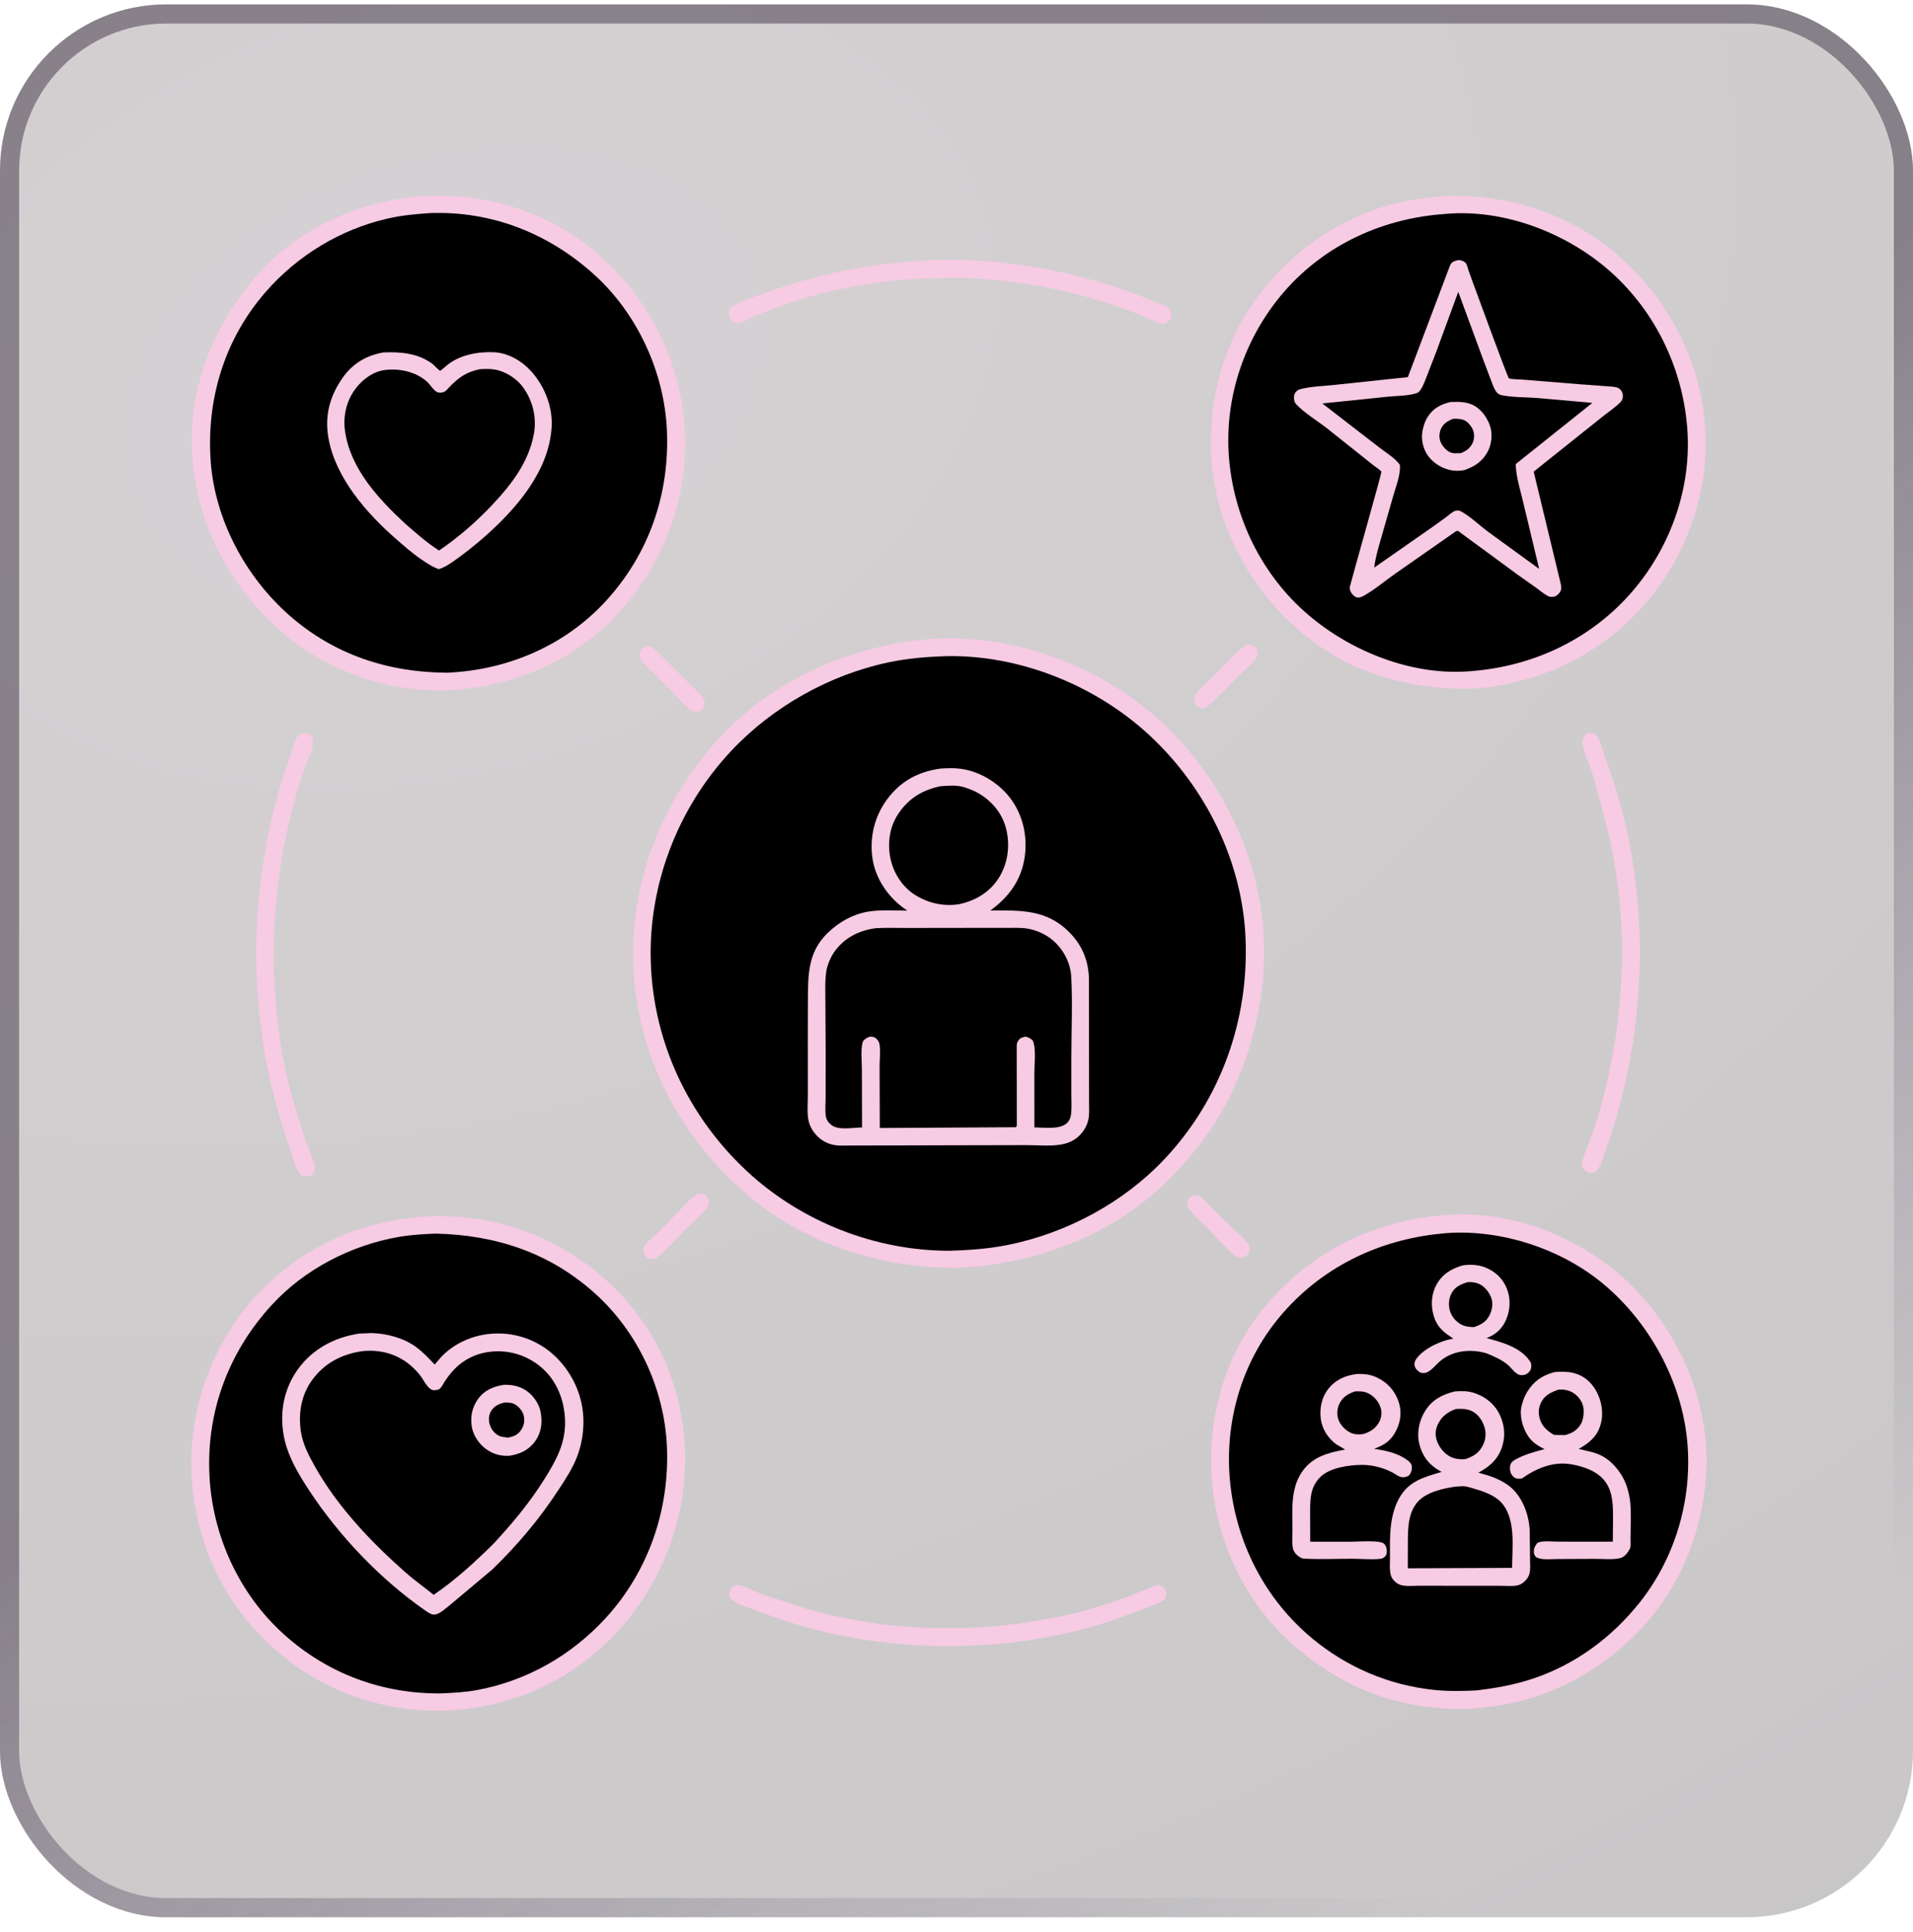
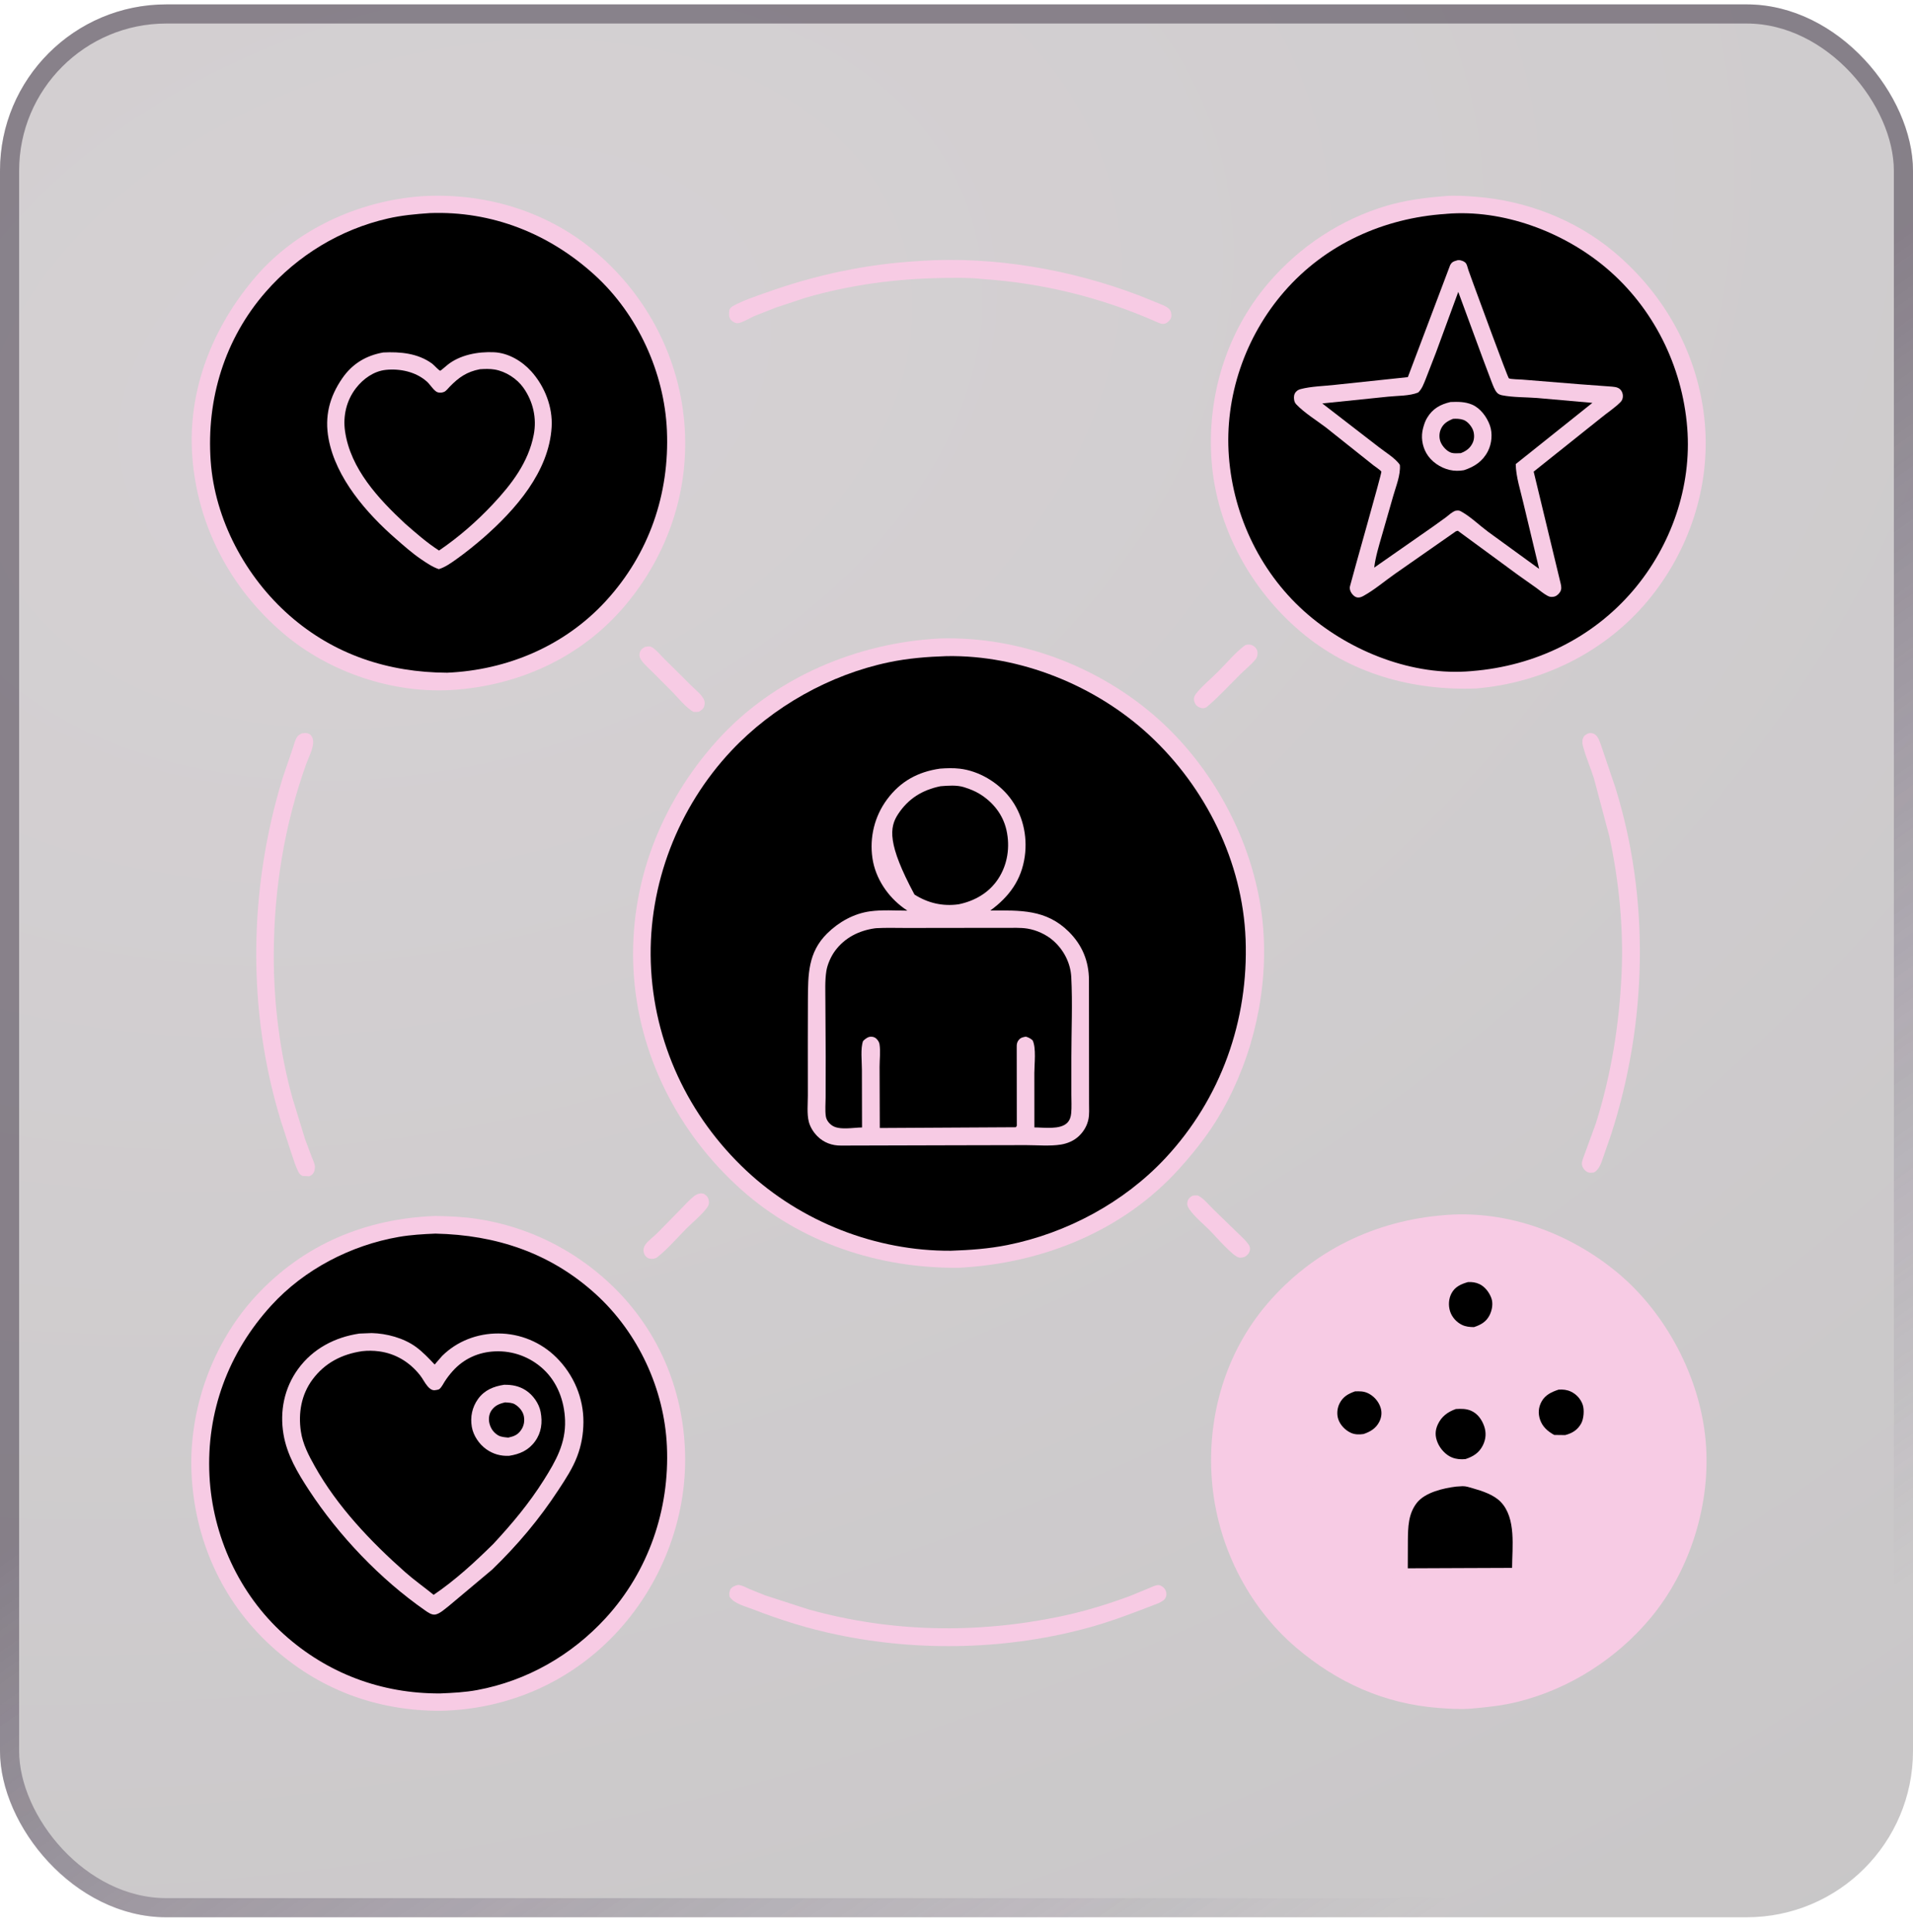
<svg xmlns="http://www.w3.org/2000/svg" width="100" height="101" viewBox="0 0 100 101" fill="none">
  <g filter="url(#filter0_b_695_9602)">
    <rect y="0.23" width="100" height="100" rx="8.696" fill="url(#paint0_radial_695_9602)" fill-opacity="0.24" />
    <rect x="0.5" y="0.73" width="99" height="99" rx="8.196" stroke="url(#paint1_linear_695_9602)" stroke-opacity="0.5" />
    <path d="M62.325 62.515C62.426 62.489 62.512 62.495 62.615 62.498C62.934 62.649 63.18 62.985 63.435 63.228L64.676 64.433C64.874 64.629 65.112 64.833 65.27 65.064C65.334 65.156 65.358 65.259 65.333 65.371C65.296 65.531 65.209 65.614 65.076 65.701C64.984 65.732 64.871 65.762 64.772 65.743C64.445 65.681 63.525 64.608 63.251 64.333C62.906 63.986 62.454 63.621 62.175 63.221C62.072 63.072 62.033 62.957 62.086 62.779C62.127 62.643 62.214 62.587 62.325 62.515Z" fill="#F7CBE4" />
    <path d="M65.085 33.731C65.18 33.702 65.152 33.705 65.25 33.699C65.409 33.69 65.525 33.75 65.632 33.863C65.725 33.962 65.744 34.071 65.733 34.204C65.725 34.293 65.704 34.377 65.648 34.449C65.42 34.74 65.081 35.007 64.816 35.27C64.24 35.842 63.677 36.465 63.053 36.983C62.999 37.001 62.938 37.025 62.881 37.025C62.767 37.026 62.621 36.957 62.544 36.88C62.459 36.795 62.397 36.619 62.413 36.5C62.428 36.383 62.508 36.277 62.583 36.188C62.899 35.813 63.316 35.467 63.666 35.118C64.123 34.663 64.571 34.115 65.085 33.731Z" fill="#F7CBE4" />
    <path d="M33.721 33.819C33.804 33.806 33.928 33.777 34.009 33.804C34.232 33.879 34.519 34.24 34.694 34.413L36.127 35.835C36.336 36.042 36.643 36.283 36.782 36.538C36.845 36.654 36.851 36.769 36.818 36.894C36.77 37.07 36.687 37.115 36.539 37.203C36.439 37.227 36.352 37.22 36.25 37.216C35.841 36.988 35.41 36.432 35.073 36.097L34.064 35.089C33.879 34.903 33.653 34.713 33.511 34.492C33.429 34.364 33.398 34.228 33.455 34.083C33.511 33.939 33.59 33.89 33.721 33.819Z" fill="#F7CBE4" />
    <path d="M36.633 62.384L36.796 62.409C36.93 62.503 37.014 62.574 37.048 62.74C37.08 62.892 37.054 63.008 36.961 63.133C36.67 63.523 36.234 63.873 35.887 64.22C35.404 64.702 34.92 65.275 34.39 65.7C34.281 65.788 34.229 65.792 34.094 65.812C34.01 65.805 33.925 65.803 33.851 65.758C33.733 65.684 33.672 65.577 33.644 65.442C33.618 65.313 33.662 65.166 33.738 65.062C33.9 64.837 34.169 64.653 34.367 64.454L35.581 63.215C35.807 62.984 36.037 62.724 36.291 62.525C36.399 62.441 36.501 62.411 36.633 62.384Z" fill="#F7CBE4" />
    <path d="M38.547 82.862C38.594 82.858 38.606 82.854 38.653 82.862C38.826 82.892 39.018 83.001 39.181 83.072L39.995 83.401L42.266 84.136C46.571 85.337 51.035 85.416 55.402 84.51C56.651 84.25 57.858 83.883 59.054 83.44L60.092 83.013C60.226 82.956 60.414 82.856 60.565 82.865C60.693 82.874 60.824 82.973 60.893 83.075C60.968 83.186 60.995 83.33 60.955 83.459C60.89 83.666 60.727 83.722 60.549 83.815C59.383 84.265 58.224 84.72 57.018 85.057C52.753 86.247 48.098 86.364 43.767 85.459C42.263 85.145 40.802 84.693 39.372 84.134C38.972 83.978 38.379 83.842 38.139 83.476C38.111 83.304 38.122 83.213 38.195 83.056C38.312 82.941 38.391 82.905 38.547 82.862Z" fill="#F7CBE4" />
    <path d="M48.056 13.645L48.119 13.639C51.954 13.386 55.975 14.085 59.558 15.45L60.594 15.869C60.763 15.94 60.977 16.014 61.107 16.145C61.212 16.25 61.242 16.382 61.232 16.526C61.224 16.648 61.146 16.751 61.054 16.829C60.841 17.011 60.654 16.916 60.431 16.817C57.547 15.545 54.489 14.798 51.345 14.585C50.651 14.507 49.918 14.524 49.22 14.534C46.805 14.572 44.435 14.894 42.111 15.564L40.555 16.081L39.435 16.522C39.218 16.616 38.746 16.911 38.517 16.896C38.414 16.889 38.245 16.786 38.189 16.699C38.082 16.533 38.107 16.382 38.127 16.197C38.176 16.104 38.214 16.057 38.307 16.005C38.84 15.705 39.483 15.498 40.059 15.293C42.655 14.366 45.302 13.8 48.056 13.645Z" fill="#F7CBE4" />
    <path d="M15.764 38.346C15.863 38.326 15.989 38.307 16.087 38.337C16.205 38.372 16.265 38.435 16.319 38.543C16.503 38.913 16.158 39.521 16.029 39.879C14.865 43.102 14.32 46.496 14.31 49.919C14.303 52.4 14.627 55.072 15.304 57.46L15.946 59.546L16.302 60.499C16.356 60.637 16.455 60.829 16.46 60.977C16.464 61.07 16.453 61.177 16.414 61.263C16.351 61.399 16.296 61.433 16.164 61.493L15.812 61.475C15.694 61.415 15.649 61.362 15.589 61.243C15.44 60.949 15.344 60.612 15.236 60.3L14.695 58.641C12.9 52.826 12.997 46.474 14.775 40.669L15.306 39.114C15.367 38.94 15.429 38.654 15.544 38.509C15.61 38.427 15.673 38.394 15.764 38.346Z" fill="#F7CBE4" />
    <path d="M83.006 38.346C83.073 38.331 83.135 38.317 83.204 38.328C83.348 38.352 83.445 38.427 83.52 38.553C83.643 38.758 83.719 39.054 83.802 39.283L84.434 41.147C86.265 47.015 86.103 53.486 84.216 59.316L83.839 60.403C83.726 60.714 83.628 61.136 83.313 61.297C83.224 61.304 83.124 61.318 83.036 61.294C82.931 61.265 82.837 61.178 82.778 61.09C82.66 60.909 82.677 60.779 82.744 60.584L83.421 58.73C84.227 56.179 84.646 53.556 84.767 50.888C84.875 48.516 84.63 46.051 84.129 43.731L83.319 40.684C83.145 40.142 82.913 39.608 82.764 39.061C82.729 38.932 82.693 38.779 82.733 38.647C82.784 38.474 82.855 38.421 83.006 38.346Z" fill="#F7CBE4" />
    <path d="M75.445 10.26L75.487 10.255C76.033 10.202 76.615 10.245 77.16 10.287C79.752 10.486 82.322 11.467 84.329 13.135C87.036 15.385 88.796 18.564 89.115 22.089C89.419 25.452 88.284 28.837 86.128 31.417C83.891 34.093 80.632 35.694 77.181 35.99C73.827 36.12 70.566 35.212 67.976 33.013C65.376 30.805 63.606 27.572 63.338 24.152C63.073 20.78 64.093 17.386 66.3 14.801C67.933 12.889 70.098 11.455 72.518 10.748C73.468 10.47 74.461 10.339 75.445 10.26Z" fill="#F7CBE4" />
    <path d="M75.582 11.183L75.622 11.178C78.567 10.934 81.712 12.114 83.945 13.994C86.43 16.085 87.942 19.137 88.198 22.363C88.442 25.43 87.363 28.525 85.381 30.856C83.241 33.372 80.229 34.815 76.959 35.08L76.898 35.086C73.868 35.351 70.653 34.081 68.379 32.135C65.952 30.058 64.478 27.034 64.239 23.863C64.003 20.74 65.086 17.594 67.138 15.238C69.291 12.765 72.332 11.394 75.582 11.183Z" fill="black" />
    <path d="M76.193 13.604L76.249 13.599C76.374 13.596 76.564 13.666 76.638 13.775C76.691 13.854 76.729 14.034 76.762 14.128L77.038 14.891C77.197 15.322 78.809 19.73 78.874 19.777C78.944 19.828 79.47 19.835 79.583 19.845L82.578 20.088L84.128 20.202C84.312 20.219 84.547 20.215 84.689 20.352C84.8 20.459 84.847 20.614 84.83 20.767C84.819 20.867 84.779 20.95 84.709 21.021C84.408 21.326 84.011 21.581 83.679 21.855L80.171 24.656L81.581 30.501C81.622 30.668 81.641 30.816 81.539 30.966C81.457 31.086 81.336 31.185 81.188 31.2C81.071 31.212 81.006 31.204 80.9 31.149C80.692 31.041 80.499 30.871 80.308 30.733L79.375 30.073L76.206 27.746L76.106 27.775L72.934 29.99C72.391 30.369 71.85 30.836 71.272 31.154C71.182 31.203 71.076 31.248 70.971 31.236C70.835 31.22 70.724 31.118 70.651 31.009C70.577 30.898 70.537 30.777 70.57 30.645C70.734 29.99 72.239 24.721 72.209 24.657C72.177 24.586 71.871 24.388 71.797 24.326L69.312 22.348C68.821 21.974 68.195 21.592 67.77 21.148C67.7 21.074 67.665 21.003 67.65 20.902C67.628 20.751 67.638 20.607 67.742 20.488C67.815 20.404 67.893 20.367 67.998 20.339C68.545 20.196 69.2 20.184 69.766 20.121L73.594 19.716L75.802 13.868C75.899 13.677 76.002 13.663 76.193 13.604Z" fill="#F7CBE4" />
    <path d="M76.229 15.259L77.511 18.741L77.972 19.965C78.043 20.143 78.123 20.377 78.249 20.523C78.317 20.603 78.423 20.645 78.524 20.665C79.099 20.778 79.761 20.761 80.349 20.806L83.24 21.061L79.233 24.261C79.245 24.931 79.479 25.63 79.629 26.281L80.457 29.74L77.782 27.795C77.341 27.468 76.89 27.029 76.418 26.76C76.272 26.676 76.254 26.679 76.083 26.7C75.891 26.774 75.747 26.918 75.586 27.042L74.925 27.518L71.835 29.674C71.904 29.106 72.085 28.518 72.244 27.967L72.832 25.918C72.976 25.412 73.219 24.833 73.177 24.305C72.951 23.955 72.396 23.63 72.061 23.362L69.121 21.091L72.559 20.737C73.049 20.685 73.677 20.705 74.13 20.522C74.335 20.335 74.426 20.062 74.529 19.81L75.06 18.441L76.229 15.259Z" fill="black" />
    <path d="M75.825 21.016C76.212 21.001 76.577 20.997 76.943 21.149C77.382 21.332 77.724 21.797 77.881 22.236C78.032 22.66 77.982 23.19 77.78 23.586C77.509 24.116 77.076 24.402 76.524 24.581C76.279 24.625 76.021 24.623 75.778 24.567C75.294 24.456 74.811 24.13 74.563 23.695C74.337 23.3 74.271 22.818 74.391 22.379L74.412 22.305C74.46 22.137 74.511 21.993 74.602 21.842C74.892 21.358 75.295 21.14 75.825 21.016Z" fill="#F7CBE4" />
    <path d="M75.954 21.896C76.134 21.884 76.319 21.89 76.492 21.948C76.701 22.018 76.885 22.239 76.978 22.433C77.075 22.636 77.084 22.922 76.993 23.128C76.864 23.421 76.648 23.581 76.356 23.691L76.337 23.69C76.194 23.694 76.025 23.711 75.885 23.674C75.646 23.609 75.409 23.346 75.313 23.125C75.226 22.923 75.225 22.675 75.304 22.471C75.428 22.156 75.655 22.016 75.954 21.896Z" fill="black" />
    <path d="M22.013 10.26C25.235 10.056 28.459 10.981 30.972 13.042C33.7 15.281 35.449 18.505 35.766 22.032C36.082 25.545 34.948 28.956 32.683 31.648C30.478 34.268 27.345 35.752 23.961 36.045L23.825 36.057C20.644 36.308 17.232 35.177 14.808 33.11C12.056 30.762 10.333 27.52 10.054 23.899C9.786 20.415 11.111 17.094 13.356 14.479C15.508 11.973 18.75 10.507 22.013 10.26Z" fill="#F7CBE4" />
    <path d="M22.466 11.14C25.71 11.018 28.703 12.207 31.09 14.382C33.331 16.425 34.731 19.474 34.862 22.506C35.005 25.824 33.931 28.951 31.677 31.412C29.525 33.763 26.528 35.029 23.374 35.168C20.305 35.155 17.475 34.229 15.146 32.188C12.842 30.169 11.227 27.169 11.013 24.094C10.787 20.856 11.743 17.718 13.89 15.26C15.559 13.349 17.793 11.992 20.27 11.424C20.993 11.258 21.727 11.19 22.466 11.14Z" fill="black" />
    <path d="M20.032 18.426C20.926 18.383 21.834 18.464 22.583 19.005C22.683 19.078 22.922 19.352 23.009 19.381C23.033 19.388 23.325 19.13 23.363 19.099C24.023 18.549 24.996 18.374 25.832 18.415C26.573 18.451 27.286 18.874 27.773 19.416C28.474 20.196 28.9 21.278 28.836 22.331C28.695 24.665 26.945 26.647 25.264 28.119C24.81 28.509 24.348 28.886 23.859 29.232C23.566 29.439 23.286 29.644 22.94 29.754C22.606 29.642 22.293 29.427 22.003 29.23C21.54 28.914 21.118 28.538 20.696 28.17C19.168 26.839 17.559 24.994 17.178 22.949C16.959 21.775 17.218 20.755 17.889 19.78C18.417 19.014 19.131 18.588 20.032 18.426Z" fill="#F7CBE4" />
    <path d="M25.083 19.303C25.33 19.285 25.614 19.276 25.858 19.318C26.434 19.416 27.019 19.791 27.358 20.268C27.867 20.985 28.067 21.861 27.901 22.724C27.624 24.169 26.739 25.322 25.753 26.371C24.902 27.276 23.979 28.079 22.951 28.781C22.309 28.369 21.744 27.869 21.171 27.368C19.782 26.074 18.323 24.509 18.038 22.553C17.92 21.747 18.11 20.933 18.611 20.287C18.989 19.8 19.54 19.404 20.165 19.337C20.909 19.259 21.736 19.435 22.306 19.941C22.482 20.096 22.608 20.329 22.795 20.465C22.908 20.547 23.087 20.541 23.213 20.488C23.317 20.445 23.432 20.295 23.509 20.215C23.985 19.725 24.405 19.435 25.083 19.303Z" fill="black" />
    <path d="M75.526 63.522L75.579 63.517C78.814 63.265 82.059 64.469 84.531 66.515C87.097 68.64 88.861 72.001 89.16 75.309C89.454 78.568 88.365 82.106 86.258 84.613C84.475 86.734 82.04 88.29 79.35 88.963C78.586 89.154 77.827 89.239 77.044 89.309L76.915 89.321C76.343 89.37 75.753 89.33 75.181 89.285C72.364 89.067 69.913 87.965 67.771 86.146C65.203 83.966 63.608 80.725 63.349 77.375C63.092 74.045 64.058 70.715 66.243 68.161C68.616 65.388 71.89 63.801 75.526 63.522Z" fill="#F7CBE4" />
-     <path d="M75.359 64.489L75.381 64.484C78.198 64.21 81.322 65.168 83.543 66.905C86.026 68.846 87.789 71.915 88.166 75.046C88.536 78.13 87.654 81.321 85.727 83.755C84.267 85.598 82.351 87.019 80.112 87.762C79.145 88.083 78.18 88.253 77.171 88.372C76.423 88.407 75.691 88.421 74.944 88.342C72.614 88.094 70.445 87.176 68.635 85.686C66.117 83.611 64.59 80.618 64.293 77.383C64.013 74.333 64.901 71.244 66.863 68.878C69.011 66.288 72.027 64.805 75.359 64.489Z" fill="black" />
    <path d="M76.471 66.149C76.866 66.096 77.273 66.11 77.645 66.26C78.158 66.467 78.545 66.826 78.758 67.339C78.976 67.866 78.956 68.452 78.737 68.974C78.549 69.424 78.219 69.744 77.772 69.927L77.71 69.952C78.518 70.174 79.477 70.42 79.982 71.169C80.053 71.276 80.063 71.426 80.029 71.549C79.993 71.677 79.884 71.791 79.764 71.846C79.65 71.898 79.492 71.906 79.378 71.855C79.158 71.758 78.989 71.484 78.8 71.332C78.477 71.071 78.071 70.896 77.689 70.741C76.873 70.51 75.945 70.592 75.273 71.162C75.072 71.333 74.772 71.722 74.504 71.77C74.385 71.792 74.281 71.782 74.18 71.711C74.048 71.618 73.965 71.514 73.94 71.351C73.923 71.238 73.986 71.106 74.051 71.018C74.439 70.497 75.295 70.093 75.924 69.99L75.973 69.982C75.514 69.674 75.174 69.437 74.982 68.901C74.78 68.336 74.801 67.707 75.084 67.173C75.383 66.609 75.877 66.32 76.471 66.149Z" fill="#F7CBE4" />
    <path d="M76.741 67.023C76.951 67.015 77.144 67.039 77.336 67.129C77.622 67.263 77.851 67.567 77.957 67.856C78.061 68.136 77.999 68.484 77.87 68.747C77.697 69.099 77.405 69.263 77.048 69.378C76.819 69.374 76.625 69.359 76.416 69.257C76.134 69.121 75.896 68.852 75.801 68.552C75.704 68.248 75.725 67.89 75.878 67.607C76.064 67.26 76.385 67.125 76.741 67.023Z" fill="black" />
    <path d="M70.955 71.826C71.294 71.821 71.617 71.849 71.929 71.99C72.501 72.248 72.894 72.667 73.103 73.255C73.276 73.745 73.232 74.256 73.014 74.722C72.751 75.286 72.405 75.531 71.831 75.74C72.435 75.828 73.099 75.968 73.592 76.354C73.663 76.409 73.79 76.524 73.797 76.618C73.815 76.845 73.787 76.969 73.641 77.144C73.505 77.215 73.36 77.256 73.207 77.207C73.057 77.16 72.906 77.039 72.764 76.966C72.292 76.722 71.729 76.577 71.196 76.58C70.522 76.583 69.503 76.727 69.013 77.219C68.451 77.784 68.486 78.474 68.486 79.208L68.49 80.596L70.67 80.597C70.998 80.594 72.161 80.501 72.359 80.711C72.463 80.82 72.492 80.95 72.492 81.097C72.492 81.234 72.472 81.309 72.367 81.403C72.309 81.455 72.229 81.483 72.154 81.492C71.688 81.544 71.153 81.487 70.68 81.487C69.86 81.487 69.037 81.527 68.219 81.482C68.15 81.478 68.094 81.484 68.031 81.45C67.828 81.344 67.642 81.184 67.59 80.954C67.522 80.655 67.564 80.264 67.563 79.956C67.56 78.927 67.452 77.832 68.065 76.94C68.612 76.146 69.424 75.945 70.318 75.779L69.845 75.5C69.421 75.185 69.115 74.714 69.043 74.187C68.968 73.631 69.087 73.044 69.443 72.599C69.83 72.114 70.35 71.896 70.955 71.826Z" fill="#F7CBE4" />
    <path d="M70.833 72.737C71.066 72.731 71.273 72.726 71.491 72.825C71.803 72.966 72.056 73.249 72.164 73.573C72.249 73.83 72.223 74.088 72.1 74.329C71.923 74.675 71.636 74.845 71.279 74.967C71.053 74.999 70.827 75.001 70.615 74.904C70.323 74.771 70.062 74.501 69.958 74.195C69.868 73.929 69.899 73.613 70.026 73.364C70.206 73.012 70.477 72.863 70.833 72.737Z" fill="black" />
    <path d="M81.269 71.729C81.592 71.698 81.945 71.699 82.26 71.778C82.794 71.912 83.184 72.251 83.447 72.73C83.728 73.241 83.84 73.897 83.671 74.465L83.649 74.534C83.466 75.121 83.038 75.459 82.523 75.746C82.926 75.851 83.328 75.902 83.705 76.093C84.322 76.405 84.84 77.078 85.045 77.728C85.128 77.99 85.193 78.266 85.219 78.54C85.275 79.153 85.24 79.817 85.231 80.434C85.229 80.579 85.262 80.848 85.198 80.969C85.097 81.157 84.928 81.393 84.709 81.451C84.328 81.55 83.793 81.491 83.395 81.493L81.386 81.502C81.055 81.502 80.564 81.572 80.283 81.392C80.227 81.307 80.195 81.278 80.183 81.174C80.16 80.975 80.244 80.809 80.365 80.659C80.63 80.526 81.115 80.592 81.415 80.593L84.308 80.595L84.319 79.379C84.318 78.731 84.324 78.058 83.943 77.499C83.545 76.915 82.791 76.663 82.124 76.548C81.192 76.388 80.302 76.76 79.557 77.291C79.46 77.302 79.346 77.32 79.252 77.286C79.122 77.241 79.005 77.1 78.962 76.972C78.914 76.828 78.915 76.617 78.998 76.485C79.078 76.358 79.234 76.29 79.364 76.225C79.799 76.005 80.27 75.884 80.739 75.755C80.371 75.579 80.055 75.37 79.838 75.012C79.583 74.593 79.418 73.98 79.54 73.494L79.555 73.436C79.619 73.195 79.697 72.99 79.825 72.776C80.166 72.209 80.635 71.888 81.269 71.729Z" fill="#F7CBE4" />
    <path d="M81.477 72.646C81.707 72.634 81.898 72.65 82.111 72.747C82.402 72.881 82.633 73.138 82.736 73.441C82.826 73.705 82.788 74.177 82.654 74.416C82.464 74.757 82.188 74.925 81.819 75.022L81.246 75.015C80.906 74.83 80.627 74.585 80.502 74.208C80.396 73.885 80.419 73.569 80.585 73.268C80.777 72.918 81.116 72.765 81.477 72.646Z" fill="black" />
    <path d="M76.046 72.741C76.352 72.715 76.686 72.711 76.983 72.797C77.551 72.961 78.044 73.314 78.334 73.836C78.629 74.369 78.714 74.981 78.541 75.567C78.334 76.268 77.898 76.652 77.277 76.991C77.885 77.139 78.551 77.366 79.021 77.795C79.626 78.347 79.935 79.244 79.965 80.046L79.981 81.533C79.982 81.766 80.015 82.076 79.942 82.297C79.9 82.423 79.83 82.538 79.737 82.632C79.634 82.737 79.513 82.828 79.37 82.867C79.098 82.941 78.741 82.902 78.46 82.902L76.732 82.901L74.16 82.899C73.864 82.897 73.382 82.955 73.122 82.82C72.932 82.721 72.766 82.558 72.705 82.348C72.626 82.076 72.66 81.729 72.659 81.445C72.655 80.398 72.612 79.308 73.121 78.356C73.62 77.424 74.421 77.231 75.361 76.947L75.257 76.89C74.695 76.568 74.361 76.14 74.197 75.501C74.048 74.922 74.179 74.275 74.491 73.772C74.867 73.168 75.382 72.906 76.046 72.741Z" fill="#F7CBE4" />
    <path d="M76.103 73.66C76.382 73.644 76.65 73.638 76.912 73.756C77.241 73.905 77.455 74.206 77.576 74.538C77.702 74.885 77.679 75.232 77.513 75.563C77.317 75.955 77.007 76.145 76.607 76.277C76.369 76.301 76.133 76.284 75.909 76.196C75.576 76.066 75.288 75.745 75.151 75.42C75.012 75.091 75.01 74.792 75.159 74.468C75.354 74.046 75.679 73.811 76.103 73.66Z" fill="black" />
    <path d="M76.121 77.715L76.455 77.694C76.635 77.69 76.811 77.753 76.983 77.802C77.476 77.942 78.083 78.137 78.448 78.516C79.267 79.366 79.045 80.882 79.043 81.965L76.445 81.975L73.59 81.987L73.595 80.555C73.603 79.848 73.609 79.139 74.072 78.556C74.503 78.015 75.462 77.795 76.121 77.715Z" fill="black" />
    <path d="M22.74 63.568C23.496 63.579 24.228 63.61 24.977 63.726C27.582 64.129 29.965 65.301 31.885 67.104C34.36 69.428 35.709 72.553 35.81 75.938C35.916 79.443 34.535 82.933 32.118 85.468C29.722 87.982 26.497 89.364 23.032 89.436C19.671 89.443 16.636 88.311 14.149 86.027C11.585 83.674 10.161 80.454 10.011 76.991C9.868 73.662 11.113 70.198 13.382 67.744C15.872 65.053 19.104 63.708 22.74 63.568Z" fill="#F7CBE4" />
    <path d="M22.759 64.49C25.929 64.558 28.774 65.496 31.151 67.662C33.361 69.676 34.729 72.621 34.862 75.61C35.009 78.907 33.904 82.143 31.66 84.589C29.878 86.532 27.543 87.87 24.946 88.351C24.31 88.469 23.661 88.501 23.015 88.528C19.953 88.546 17.111 87.488 14.834 85.433C12.496 83.323 11.108 80.282 10.95 77.149C10.781 73.812 11.935 70.705 14.187 68.241C15.908 66.358 18.34 65.099 20.846 64.663C21.48 64.553 22.118 64.517 22.759 64.49Z" fill="black" />
    <path d="M18.787 69.715L19.428 69.69C20.208 69.708 21.095 69.945 21.735 70.408C22.099 70.672 22.414 71.01 22.722 71.334L23.106 70.89C23.891 70.109 24.953 69.707 26.052 69.71C27.194 69.714 28.282 70.166 29.089 70.97C29.985 71.864 30.511 73.083 30.498 74.355C30.492 74.982 30.391 75.557 30.169 76.142C29.934 76.761 29.565 77.321 29.203 77.873C28.187 79.425 27.07 80.752 25.736 82.047L23.474 83.945C23.279 84.093 23.016 84.345 22.775 84.4C22.574 84.445 22.372 84.293 22.214 84.183C19.881 82.559 17.71 80.28 16.153 77.903C15.563 77.002 14.999 76.059 14.819 74.978C14.617 73.772 14.858 72.564 15.582 71.568C16.355 70.506 17.505 69.905 18.787 69.715Z" fill="#F7CBE4" />
    <path d="M18.932 70.636C19.211 70.602 19.537 70.607 19.815 70.645C20.686 70.763 21.413 71.208 21.956 71.893C22.099 72.073 22.2 72.293 22.348 72.466C22.444 72.578 22.556 72.682 22.714 72.679C22.762 72.678 22.92 72.65 22.959 72.623C23.074 72.541 23.171 72.34 23.247 72.222C23.37 72.03 23.507 71.852 23.659 71.682C24.238 71.031 25.013 70.682 25.88 70.646C26.811 70.606 27.707 70.937 28.393 71.568C29.143 72.257 29.504 73.25 29.538 74.252C29.578 75.457 29.051 76.382 28.433 77.364C27.665 78.585 26.768 79.657 25.789 80.711C24.811 81.674 23.806 82.601 22.668 83.374C22.177 82.974 21.657 82.609 21.183 82.19C19.383 80.597 17.637 78.762 16.456 76.655C16.132 76.078 15.827 75.495 15.728 74.832C15.585 73.871 15.751 72.904 16.337 72.116C16.982 71.247 17.872 70.792 18.932 70.636Z" fill="black" />
    <path d="M26.35 72.393C26.765 72.386 27.138 72.456 27.493 72.688C27.865 72.931 28.175 73.37 28.26 73.809C28.366 74.361 28.303 74.887 27.971 75.347C27.63 75.821 27.168 76.021 26.611 76.107C26.174 76.126 25.777 76.017 25.419 75.762C25.043 75.494 24.74 75.044 24.663 74.589C24.575 74.072 24.681 73.567 24.986 73.14C25.322 72.67 25.799 72.478 26.35 72.393Z" fill="#F7CBE4" />
    <path d="M26.411 73.312L26.434 73.315C26.599 73.329 26.765 73.327 26.912 73.413C27.13 73.54 27.333 73.775 27.383 74.028C27.433 74.287 27.391 74.538 27.241 74.755C27.062 75.015 26.869 75.088 26.57 75.154C26.396 75.135 26.197 75.127 26.043 75.037C25.8 74.896 25.648 74.672 25.583 74.402C25.532 74.187 25.559 73.933 25.683 73.746C25.864 73.475 26.107 73.38 26.411 73.312Z" fill="black" />
    <path d="M49.119 33.378C53.277 33.25 57.475 34.838 60.565 37.606C63.719 40.432 65.844 44.695 66.059 48.945C66.228 52.293 65.331 55.78 63.553 58.625C63.015 59.485 62.327 60.34 61.649 61.092C58.7 64.369 54.478 66.048 50.135 66.275C45.974 66.323 41.87 64.981 38.741 62.184C35.449 59.239 33.34 55.119 33.114 50.679C32.889 46.224 34.517 42.016 37.483 38.719C40.434 35.439 44.759 33.606 49.119 33.378Z" fill="#F7CBE4" />
    <path d="M49.474 34.301C53.315 34.23 57.275 35.831 60.082 38.434C63.029 41.167 64.957 45.057 65.112 49.098C65.274 53.344 63.822 57.436 60.914 60.549C58.749 62.866 55.762 64.466 52.661 65.087C51.677 65.284 50.705 65.351 49.705 65.386C45.788 65.409 41.875 63.874 39.017 61.2C35.976 58.353 34.158 54.484 34.02 50.313C33.885 46.237 35.444 42.209 38.236 39.241C40.403 36.938 43.377 35.268 46.472 34.621C47.468 34.413 48.459 34.334 49.474 34.301Z" fill="black" />
    <path d="M49.133 40.183C49.474 40.157 49.833 40.145 50.173 40.185C51.173 40.303 52.161 40.894 52.777 41.683C53.454 42.549 53.72 43.68 53.57 44.765C53.399 45.998 52.757 46.875 51.77 47.599C53.327 47.593 54.68 47.53 55.865 48.703C56.574 49.404 56.919 50.246 56.924 51.243L56.928 56.333L56.929 57.69C56.929 57.955 56.949 58.239 56.899 58.498C56.834 58.838 56.656 59.143 56.408 59.382C56.151 59.631 55.809 59.778 55.459 59.835C54.886 59.928 54.204 59.864 53.621 59.864L49.884 59.872L43.971 59.888C43.501 59.895 43.057 59.734 42.723 59.395C42.523 59.191 42.354 58.927 42.281 58.648C42.173 58.237 42.23 57.688 42.229 57.264L42.227 54.428L42.232 52.264C42.24 50.947 42.236 49.79 43.237 48.8C43.844 48.2 44.628 47.759 45.482 47.642C46.11 47.555 46.796 47.604 47.431 47.606L47.258 47.486C46.405 46.873 45.76 45.915 45.606 44.864C45.447 43.776 45.715 42.674 46.371 41.789C47.071 40.846 47.978 40.35 49.133 40.183Z" fill="#F7CBE4" />
-     <path d="M49.157 41.103C49.548 41.07 50.012 41.033 50.39 41.151L50.465 41.176C50.718 41.259 50.963 41.355 51.191 41.493C51.903 41.924 52.429 42.58 52.612 43.399C52.807 44.276 52.673 45.199 52.174 45.953C51.696 46.676 50.944 47.105 50.108 47.275C49.283 47.39 48.509 47.214 47.803 46.764C47.171 46.361 46.714 45.642 46.556 44.917C46.38 44.111 46.489 43.252 46.95 42.555C47.487 41.743 48.217 41.297 49.157 41.103Z" fill="black" />
+     <path d="M49.157 41.103C49.548 41.07 50.012 41.033 50.39 41.151L50.465 41.176C50.718 41.259 50.963 41.355 51.191 41.493C51.903 41.924 52.429 42.58 52.612 43.399C52.807 44.276 52.673 45.199 52.174 45.953C51.696 46.676 50.944 47.105 50.108 47.275C49.283 47.39 48.509 47.214 47.803 46.764C46.38 44.111 46.489 43.252 46.95 42.555C47.487 41.743 48.217 41.297 49.157 41.103Z" fill="black" />
    <path d="M45.716 48.533L45.807 48.523C46.325 48.493 46.861 48.513 47.381 48.512L50.432 48.508L52.542 48.508C52.925 48.509 53.336 48.485 53.714 48.546C54.185 48.623 54.694 48.855 55.052 49.17C55.604 49.654 55.96 50.339 55.999 51.077C56.071 52.458 56.005 53.875 56.004 55.258L56.004 57.215C56.004 57.538 56.025 57.88 55.995 58.201C55.978 58.384 55.922 58.561 55.792 58.695C55.425 59.072 54.559 58.939 54.071 58.938L54.069 56.093C54.069 55.629 54.176 54.784 53.979 54.385C53.861 54.284 53.777 54.239 53.628 54.194C53.51 54.215 53.39 54.233 53.3 54.319C53.157 54.454 53.143 54.591 53.148 54.778L53.152 58.769C53.151 58.862 53.165 58.85 53.101 58.929L45.99 58.969L45.979 55.769C45.979 55.394 46.035 54.948 45.974 54.582C45.96 54.501 45.918 54.425 45.867 54.361C45.787 54.258 45.698 54.209 45.568 54.197C45.388 54.181 45.236 54.302 45.117 54.42C44.972 54.806 45.056 55.497 45.055 55.918L45.062 58.941C44.619 58.943 43.877 59.097 43.499 58.84C43.334 58.728 43.199 58.557 43.169 58.355C43.123 58.046 43.159 57.678 43.159 57.361L43.163 55.24L43.146 52.352C43.146 51.837 43.116 51.27 43.197 50.761C43.253 50.41 43.443 49.986 43.657 49.699C44.161 49.023 44.894 48.652 45.716 48.533Z" fill="black" />
  </g>
  <defs>
    <filter id="filter0_b_695_9602" x="-72.464" y="-72.234" width="244.928" height="244.928" filterUnits="userSpaceOnUse" color-interpolation-filters="sRGB">
      <feFlood flood-opacity="0" result="BackgroundImageFix" />
      <feGaussianBlur in="BackgroundImageFix" stdDeviation="36.232" />
      <feComposite in2="SourceAlpha" operator="in" result="effect1_backgroundBlur_695_9602" />
      <feBlend mode="normal" in="SourceGraphic" in2="effect1_backgroundBlur_695_9602" result="shape" />
    </filter>
    <radialGradient id="paint0_radial_695_9602" cx="0" cy="0" r="1" gradientUnits="userSpaceOnUse" gradientTransform="translate(23.032 19.578) rotate(71.878) scale(134.099 185.743)">
      <stop offset="0.087" stop-color="#4C3C45" />
      <stop offset="0.857" stop-color="#150E12" />
    </radialGradient>
    <linearGradient id="paint1_linear_695_9602" x1="39.029" y1="5.945" x2="100.978" y2="94.701" gradientUnits="userSpaceOnUse">
      <stop offset="0.365" stop-color="#3E3344" />
      <stop offset="0.902" stop-color="#54466A" stop-opacity="0" />
    </linearGradient>
  </defs>
</svg>